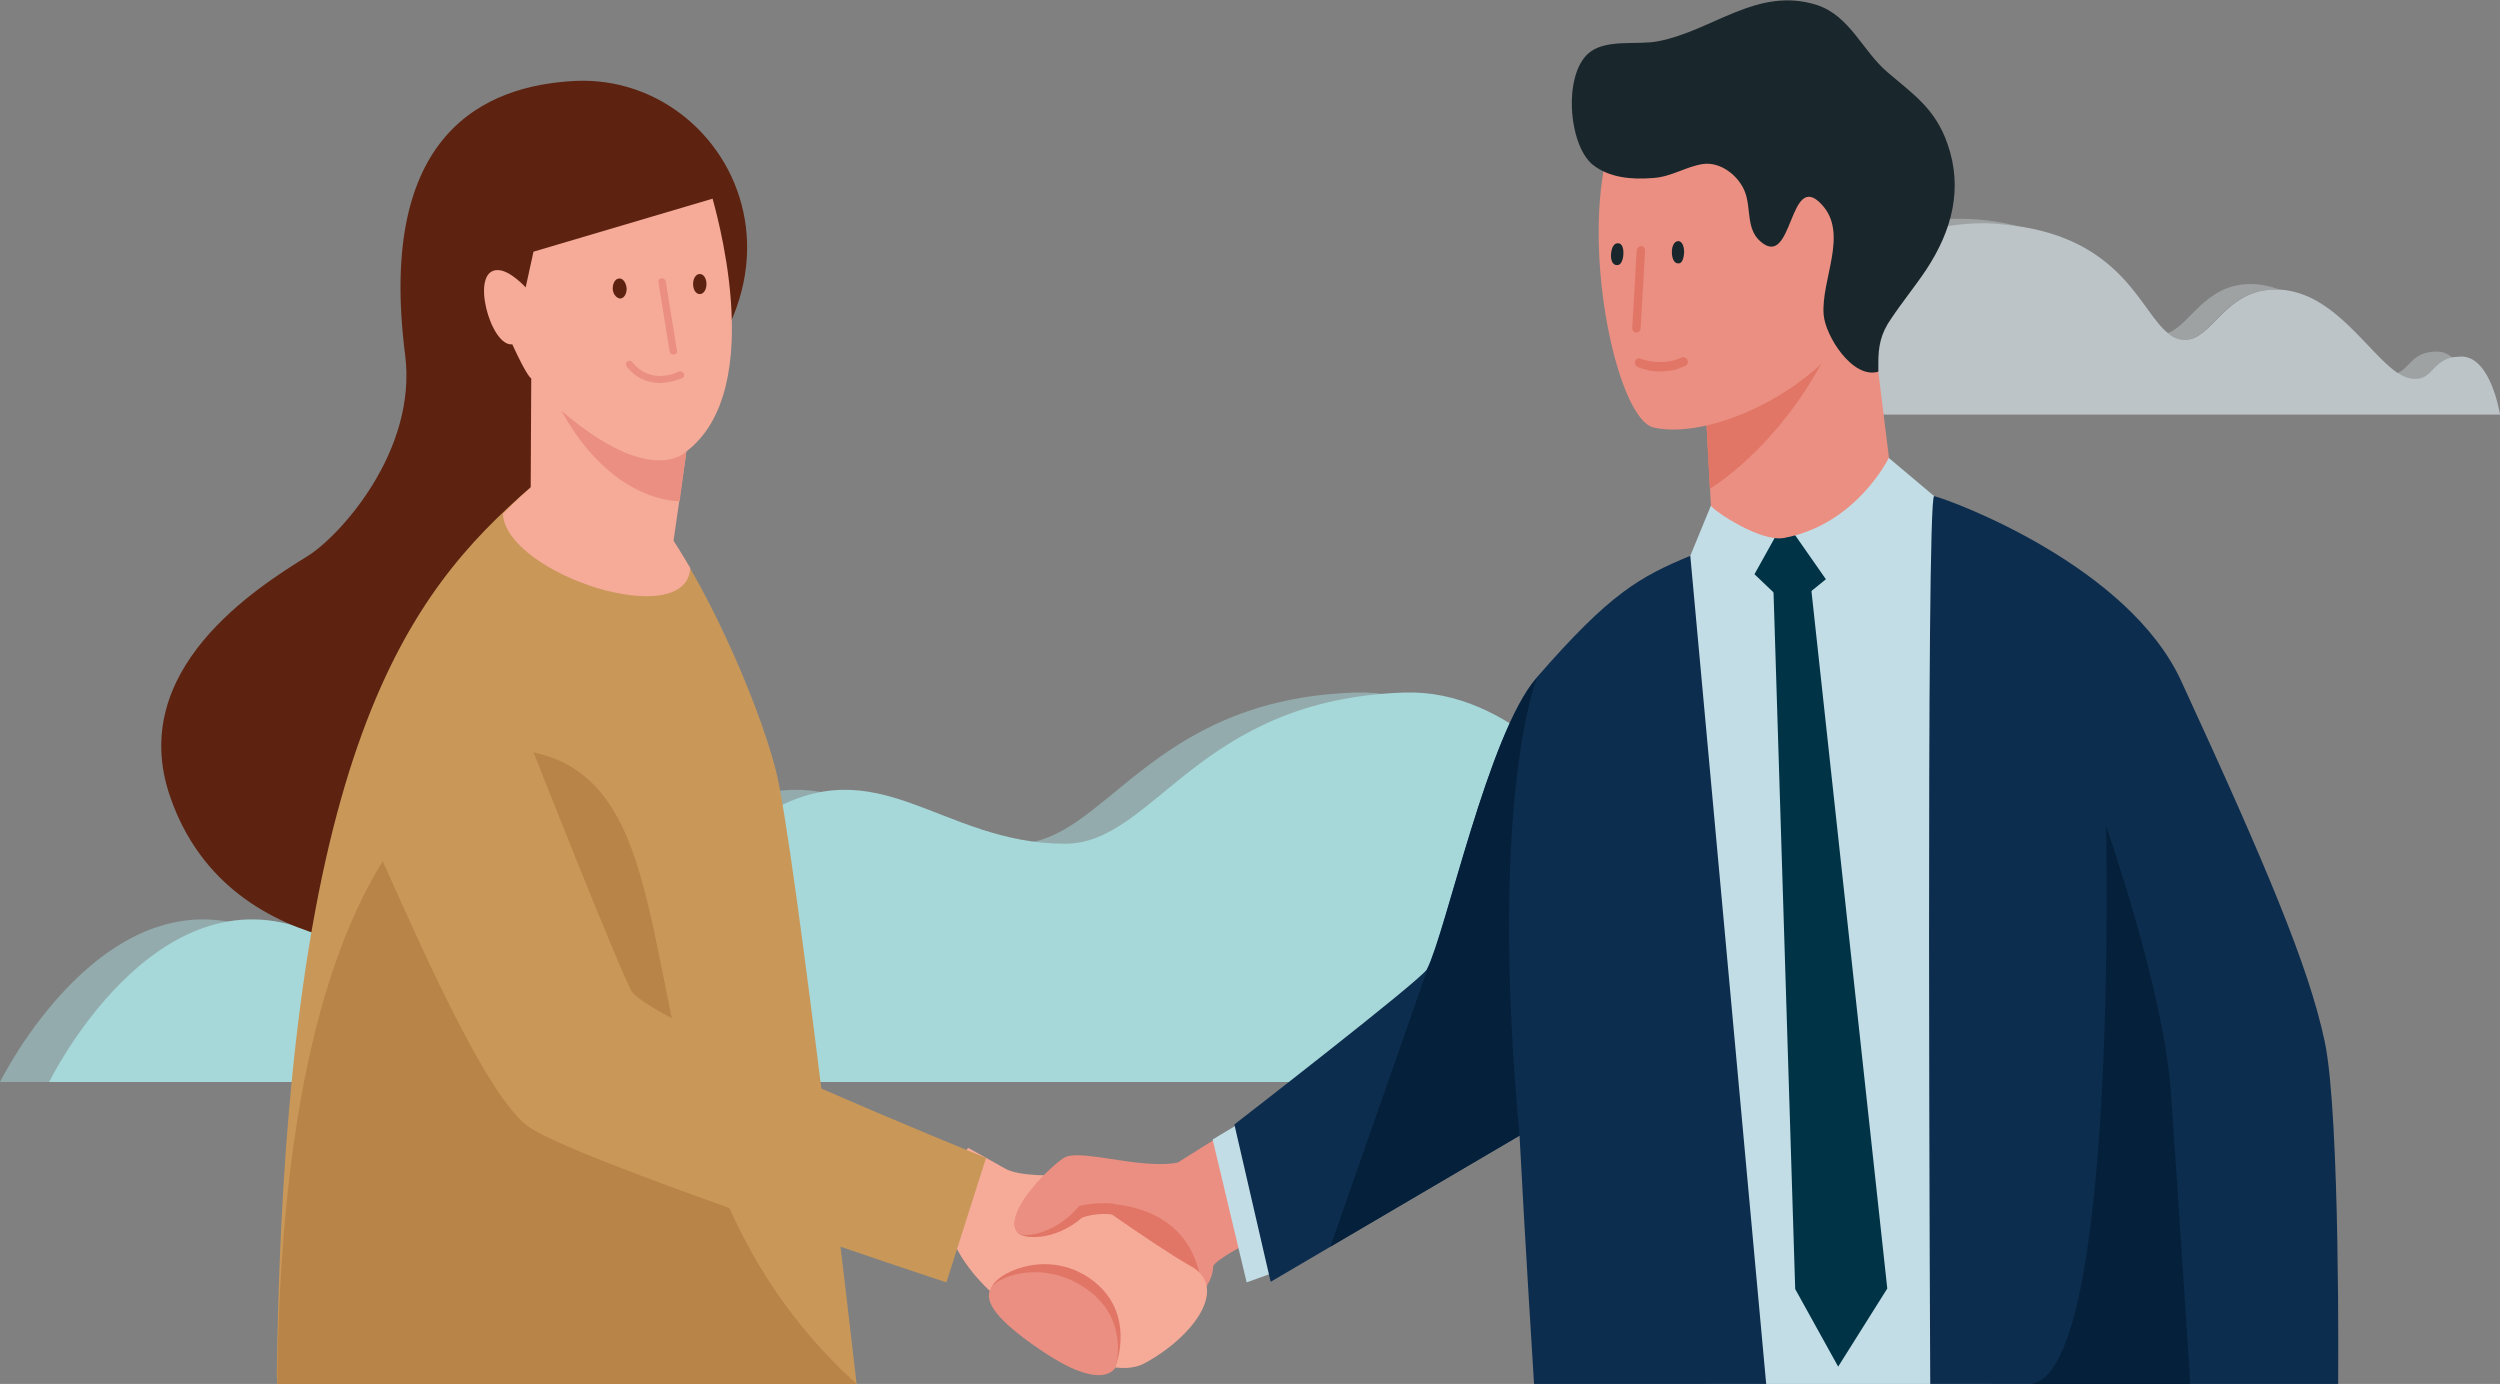
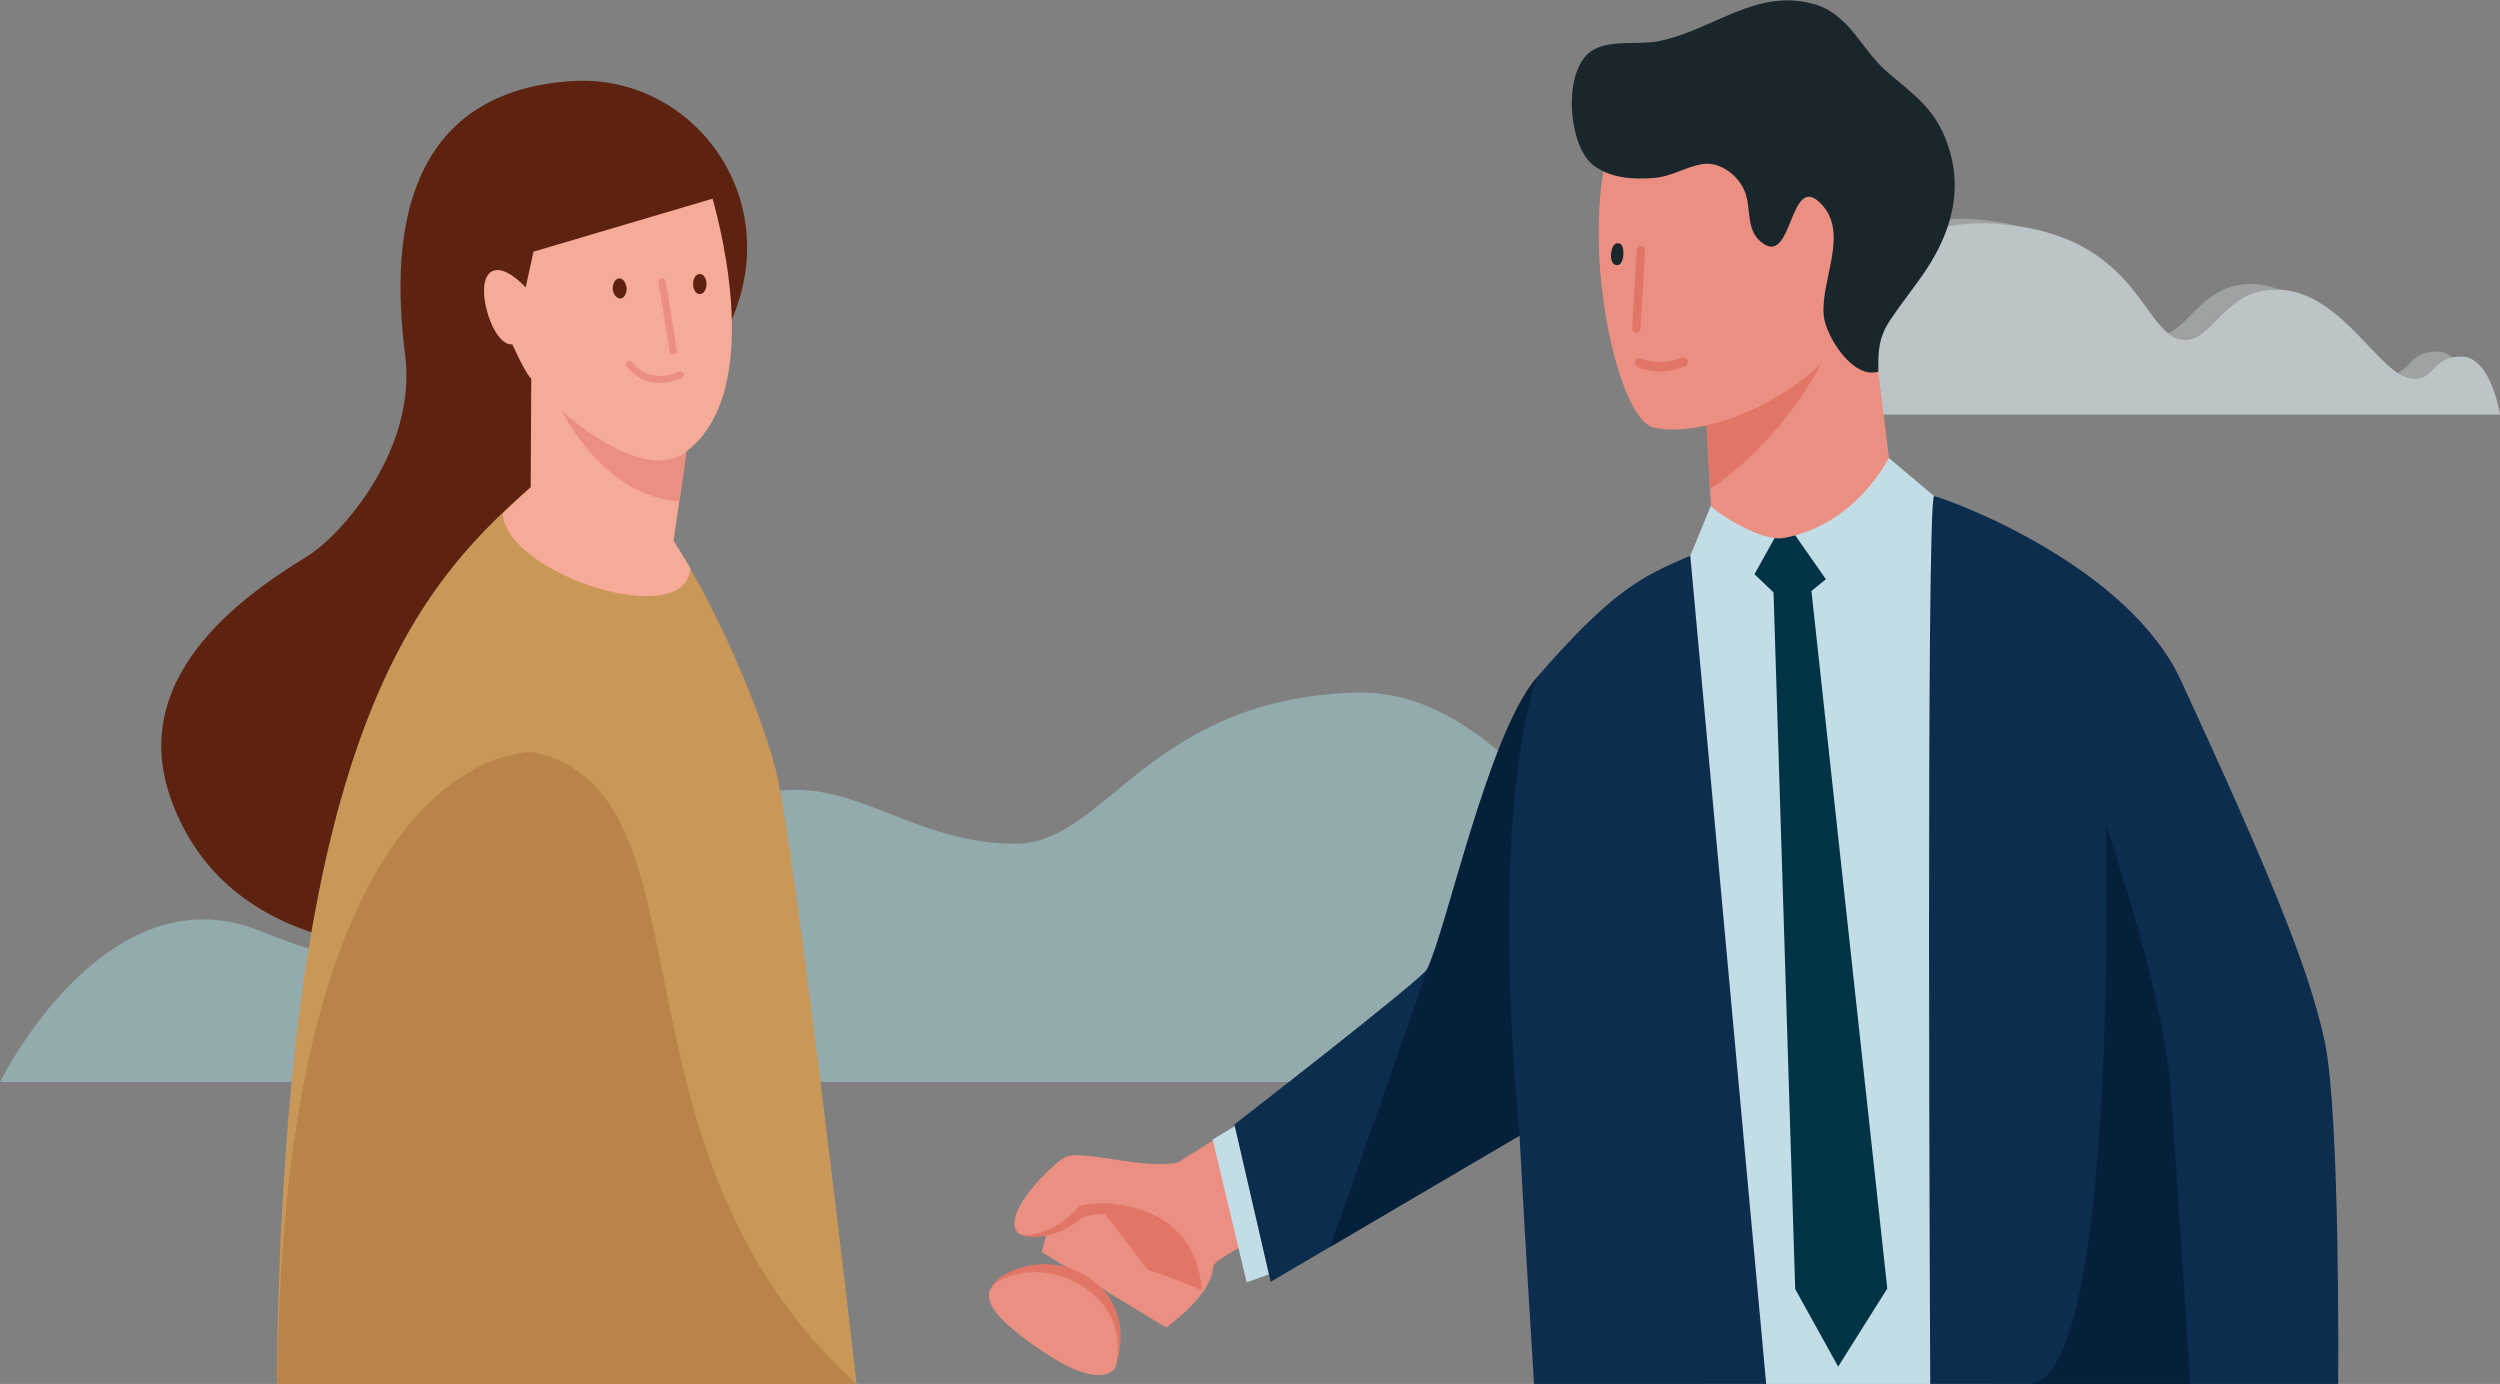
<svg xmlns="http://www.w3.org/2000/svg" version="1.1" id="ARTWORK" x="0px" y="0px" viewBox="0 0 448 248" style="enable-background:new 0 0 448 248;" xml:space="preserve">
  <rect x="0" y="0" width="448" height="248" fill="#808080" stroke="none" />
  <style type="text/css">
	.st0{opacity:0.6;}
	.st1{opacity:0.5;fill:#E6F2F6;}
	.st2{fill:#E6F2F6;}
	.st3{opacity:0.5;fill:#A6D7D9;}
	.st4{fill:#A6D7D9;}
	.st5{fill:#71A8AC;}
	.st6{fill:#5D2310;}
	.st7{fill:#C99859;}
	.st8{fill:#EA8F81;}
	.st9{fill:#E17667;}
	.st10{fill:#F6AA98;}
	.st11{fill:#C2DDE5;}
	.st12{fill:#0D2D4E;}
	.st13{fill:#003346;}
	.st14{fill:#023647;}
	.st15{fill:#19262B;}
	.st16{fill:#B98447;}
	.st17{fill:#05203A;}
</style>
  <g class="st0">
-     <path class="st1" d="M439.5,64.1c-0.8-0.7-1.7-1.1-2.8-1.1c-4.7,0-4.8,3.2-7.3,3.9c1.1,0.7,2.2,1.2,3.2,1.1   C435.9,68,435.8,64.8,439.5,64.1z" />
+     <path class="st1" d="M439.5,64.1c-0.8-0.7-1.7-1.1-2.8-1.1c-4.7,0-4.8,3.2-7.3,3.9c1.1,0.7,2.2,1.2,3.2,1.1   C435.9,68,435.8,64.8,439.5,64.1" />
    <path class="st1" d="M356,40.1c2.4,0.1,4.6,0.3,6.6,0.7c-3.1-0.9-6.7-1.5-10.9-1.6C318.8,38.9,313,73.4,313,73.4h4.5   C318.8,67.8,326.4,39.9,356,40.1z" />
    <path class="st1" d="M407.6,51.9c0.3,0,0.6,0,0.9,0c-1.6-0.6-3.3-1-5.2-1c-8.2,0-10.9,7.5-14.9,8.8c0.9,0.7,1.9,1.2,3.1,1.2   C396.3,60.9,398.6,51.9,407.6,51.9z" />
    <path class="st2" d="M441.1,63.9c-0.6,0-1.1,0.1-1.5,0.1c-3.7,0.7-3.7,3.9-6.8,3.9c-1.1,0-2.1-0.4-3.2-1.1   c-5.3-3.6-11.3-14.3-21-14.9c-0.3,0-0.6,0-0.9,0c-9,0-11.3,9-16.1,9c-1.2,0-2.2-0.4-3.1-1.2c-4.8-3.8-7.9-15.9-25.8-19   c-2-0.3-4.2-0.6-6.6-0.7c-29.5-0.2-37.2,27.7-38.5,33.3c-0.1,0.6-0.2,1-0.2,1H448C448,74.3,446.4,63.9,441.1,63.9z" />
  </g>
  <g>
    <path class="st3" d="M0,193.9h305.6c0,0-25.5-71-62.7-69.8c-37.2,1.2-44.7,27-60.8,27.1c-22.5,0-33.4-17.7-54-5.2   c-24.7,15-37.1,38.9-81.3,20.9C18.9,155.4,0,193.9,0,193.9z" />
-     <path class="st4" d="M8.8,193.9h305.6c0,0-25.5-71-62.7-69.8c-37.2,1.2-44.7,27-60.8,27.1c-22.5,0-33.4-17.7-54-5.2   c-24.7,15-37.1,38.9-81.3,20.9C27.6,155.4,8.8,193.9,8.8,193.9z" />
  </g>
  <path class="st5" d="M554.7,211.6" />
  <g>
    <g>
      <path class="st6" d="M80.7,169.9c0,0-39.3,4.5-50.2-27.1c-7.9-22.8,15.5-37.5,24.7-43.2c5.6-3.5,19.6-18.7,17.4-36    c-5.1-39.8,14.3-48.3,30.5-49.1c30.2-1.4,51.4,44.2-1.8,70.5C56.5,107.2,80.7,169.9,80.7,169.9z" />
      <path class="st7" d="M49.7,248h103.8c0,0-11.1-97.1-14.5-110.1c-3.4-13.1-13.4-35.2-21.1-44.7c-5.6-7-11.4-15.8-22.9-5.8    c-21.3,18.6-43.9,45.9-45.4,159" />
      <path class="st8" d="M209,237.9c0,0,8.3-5.9,8.4-10.9c0-1.4,11.5-7,11.5-7l-5.4-12.4l-34,5.5l-2.8,11.3L209,237.9z" />
      <path class="st9" d="M196.6,215.7c0,0,17.4-1.3,18.8,15.5c-10.1-4.1-9.6-3.5-9.6-3.5L196.6,215.7z" />
-       <path class="st10" d="M163.3,217.5l7.4,4.6c0,0,1.9,5.7,9.4,11.6c1.3,1,16.8,15.2,25.2,10.5c9-5,14.8-13.6,8.1-17.3    c-6.8-3.8-24.1-16.3-24.1-16.3s-6.6,0.3-9.2-1.2c-2.6-1.5-6.6-3.7-6.6-3.7L163.3,217.5z" />
      <path class="st9" d="M182.3,220.8c0.9,1.3,6.7,1.7,11.6-2.6c3.5-1.2,6.2-0.4,6.2-0.4l-0.7-2c0,0,10.2-5.1,5.3-5.7    c-5-0.5-11.5-2.1-13.5-1C189.1,210.3,179.6,217.1,182.3,220.8z" />
      <path class="st9" d="M186.3,241c-7.5-5.5-9.9-8.1-8.4-10.7c1.5-2.6,10.5-6.6,18.1-0.7c7.5,5.9,4,14.9,4,14.9S198,249.6,186.3,241z    " />
      <path class="st8" d="M186.3,241.8c-7.5-5.1-10.2-8.6-8.7-11c1.5-2.4,10-5.1,17.4,0.4c7.5,5.5,4.9,13.8,4.9,13.8    S197.9,249.8,186.3,241.8z" />
      <path class="st8" d="M182.3,220.8c0.9,1.3,7,0.3,11.1-4.7c6.2-1.5,11.9,0.9,11.9,0.9l18.5-3.2l-4.9-10.4l-7.8,4.9    c0,0-1.8,0.6-6.8,0.1c-5-0.5-11.5-2.1-13.5-1C188.8,208.5,179.6,217.1,182.3,220.8z" />
      <path class="st11" d="M231.1,227c-4.6,1.7-7.7,2.8-7.7,2.8l-6.1-25.6c0,0,2.3-1.4,7.2-4.3L231.1,227z" />
      <polygon class="st11" points="306.6,90.6 302.9,99.6 295.8,110.8 305.7,248 356.8,248 361.6,172.4 360.6,110.8 346.6,88.9     338.4,82   " />
      <path class="st12" d="M316.5,248h-41.6c0,0-1.7-27-2.6-44.5l-44.6,26.2l-6.5-28.2c0,0,33.6-26,34.5-27.8c3.5-7,11-42.2,19.6-52.2    c13.3-15.3,18.5-18.1,27.6-21.9" />
      <path class="st12" d="M346.6,88.9c3.5,0.9,34.9,12.6,44.3,33.2c15.3,33.2,22.9,51.3,25.7,64.6C419.4,200,419,248,419,248h-73.1    C345.9,248,345.1,88.5,346.6,88.9z" />
      <polygon class="st13" points="320.8,109 314.4,102.9 319.8,93.2 327.2,103.8   " />
      <polygon class="st13" points="338.2,230.9 329.4,244.9 321.7,231 317.8,105.6 324.5,104.9   " />
      <path class="st14" d="M352.1,224.6" />
      <path class="st10" d="M123,80.9l-2.3,16c1,1.5,3,4.9,3,4.9c-0.7,11.5-32.8,1.2-33.6-9.7c0,0,3-3.1,5-4.7l0.1-19.6    c0,0-0.6,0-3.4-6.1c-3.9,0.5-7.7-13.4-2.6-13.3c2.2,0,5,3.1,5,3.1l1.4-6.4l32.1-9.5C127.6,35.6,138.1,69.4,123,80.9z" />
      <path class="st8" d="M123,80.9l-1.2,8.9c0,0-11.9,0.6-21.2-16.2C116.9,87.6,123,80.9,123,80.9z" />
      <path class="st6" d="M124.2,50.9c0-1,0.5-1.8,1.2-1.8c0.7,0,1.2,0.8,1.2,1.8c0,1-0.5,1.8-1.2,1.8    C124.7,52.7,124.2,51.9,124.2,50.9z" />
      <path class="st6" d="M109.8,51.7c0-1,0.5-1.8,1.2-1.8c0.7,0,1.2,0.8,1.3,1.8c0,1-0.5,1.8-1.2,1.8    C110.4,53.4,109.8,52.6,109.8,51.7z" />
      <g>
        <g>
          <g>
            <g>
              <path class="st8" d="M120.8,63.5C120.8,63.5,120.8,63.5,120.8,63.5c-0.4,0.1-0.7-0.2-0.8-0.5l-2-12.4        c-0.1-0.4,0.1-0.7,0.5-0.7c0.4-0.1,0.7,0.2,0.8,0.5l2,12.4C121.4,63.2,121.2,63.5,120.8,63.5z" />
            </g>
          </g>
        </g>
      </g>
      <g>
        <g>
          <g>
            <g>
              <path class="st8" d="M117.5,68.6c-1.7-0.2-3.6-0.9-5.2-2.9c-0.2-0.3-0.2-0.7,0.1-0.9c0.3-0.2,0.7-0.2,0.9,0.1        c3.4,4.2,8.1,1.8,8.3,1.7c0.3-0.2,0.7,0,0.9,0.3c0.2,0.3,0.1,0.7-0.3,0.9C122.2,67.7,120.1,68.8,117.5,68.6z" />
            </g>
          </g>
        </g>
      </g>
      <path class="st8" d="M306.6,90.6c0-0.2-1.7-31.5-1.7-31.5l29.7-8.6l3.9,31.5c0,0-5.8,12-18.8,14.4    C315.6,97.2,307.1,91.6,306.6,90.6z" />
      <path class="st9" d="M305.2,64.8l1.2,22.8c0,0,12.2-7.2,20.8-24C305.7,69.3,305.2,64.8,305.2,64.8z" />
      <path class="st8" d="M296.3,76.6c-6-1.4-12.2-27.8-8.9-46.3c3.3-18.5,29.6-17.6,36.2-14.1c6.7,3.5,18.1,19,11.9,35.9    C329.2,69,306.9,79.1,296.3,76.6z" />
      <path class="st15" d="M336.6,65c0,0.5,0,1,0,1.6c-4.6,1.4-9.5-6.4-9.8-10.2c-0.5-6.3,4.5-14.5-0.3-19.7c-6-6.6-5.1,11.9-11.1,6.5    c-2.5-2.2-1.6-6-2.7-8.8c-1.1-2.9-4.4-5.5-7.6-5c-3.1,0.5-5.6,2.3-8.9,2.5c-3.7,0.3-7.8,0-10.8-2.4c-4.4-3.6-5.4-16.7-0.3-20.3    c3.2-2.2,8.4-1.1,12-1.8c9.9-1.9,17.8-9.9,28.5-6.5c6,2,8.1,8.2,12.7,12.1c4.7,4,8.5,6.5,10.7,12.8c2.8,8,0.8,15.5-3.8,22.5    c-2,3-4.3,5.8-6.3,8.8C337,59.8,336.6,62.1,336.6,65z" />
-       <path class="st15" d="M301.8,45.3c0-1.1-0.3-2-1-2.1c-0.8,0-1.2,0.9-1.2,2c0,1.1,0.4,2,1.1,2C301.4,47.3,301.7,46.4,301.8,45.3z" />
      <path class="st15" d="M290.9,45.7c0.1-1.1-0.2-2.1-0.9-2.1c-0.8-0.1-1.2,0.8-1.3,1.9c-0.1,1.1,0.3,2,1,2    C290.4,47.6,290.8,46.8,290.9,45.7z" />
      <g>
        <g>
          <g>
            <g>
              <path class="st9" d="M293.2,59.6C293.2,59.6,293.2,59.6,293.2,59.6c0.4,0,0.8-0.3,0.8-0.7l0.8-14c0-0.4-0.2-0.8-0.7-0.8        c-0.4,0-0.7,0.3-0.8,0.7l-0.8,14C292.5,59.3,292.8,59.6,293.2,59.6z" />
            </g>
          </g>
        </g>
      </g>
      <path class="st9" d="M294.1,64.3c2.7,1,5.3,0.4,5.3,0.4l0,0c0.6-0.1,1.2-0.3,1.9-0.6c0.4-0.2,0.9,0,1.1,0.4c0.2,0.4,0,0.9-0.4,1.1    c-0.6,0.2-1.1,0.4-1.6,0.6c-2.4,0.6-4.5,0.3-4.8,0.2c-0.1,0-0.2,0-0.4-0.1c-0.5-0.1-1.1-0.3-1.7-0.5c-0.4-0.2-0.6-0.6-0.5-1.1    C293.2,64.3,293.6,64.1,294.1,64.3z" />
      <path class="st16" d="M49.7,246.4v1.6h103.8c-46.8-42.2-24.5-106.3-58-113.2C95,134.7,51.2,133.3,49.7,246.4z" />
-       <path class="st7" d="M169.6,229.8l7.1-22.3c0,0-60.8-24.6-63.6-30c-2.8-5.4-17.5-42.7-17.5-42.7s-12.4-21.7-22.3-15.5    c-5.8,3.6-12.2,18.2-4.5,35.5c8.6,19.3,18.6,41.2,25.5,46.8C101.2,207.3,169.6,229.8,169.6,229.8z" />
    </g>
    <path class="st17" d="M238.4,223.4l33.9-19.9c-5.6-60.6,3.1-82,3.1-82c-8.7,10-16.2,45.3-19.6,52.2L238.4,223.4z" />
    <path class="st17" d="M392.5,248c0,0-2.2-34.3-3.5-52.5c-1.3-18.2-11.6-47.5-11.6-47.5s2.3,100-13.9,100S392.5,248,392.5,248z" />
  </g>
</svg>